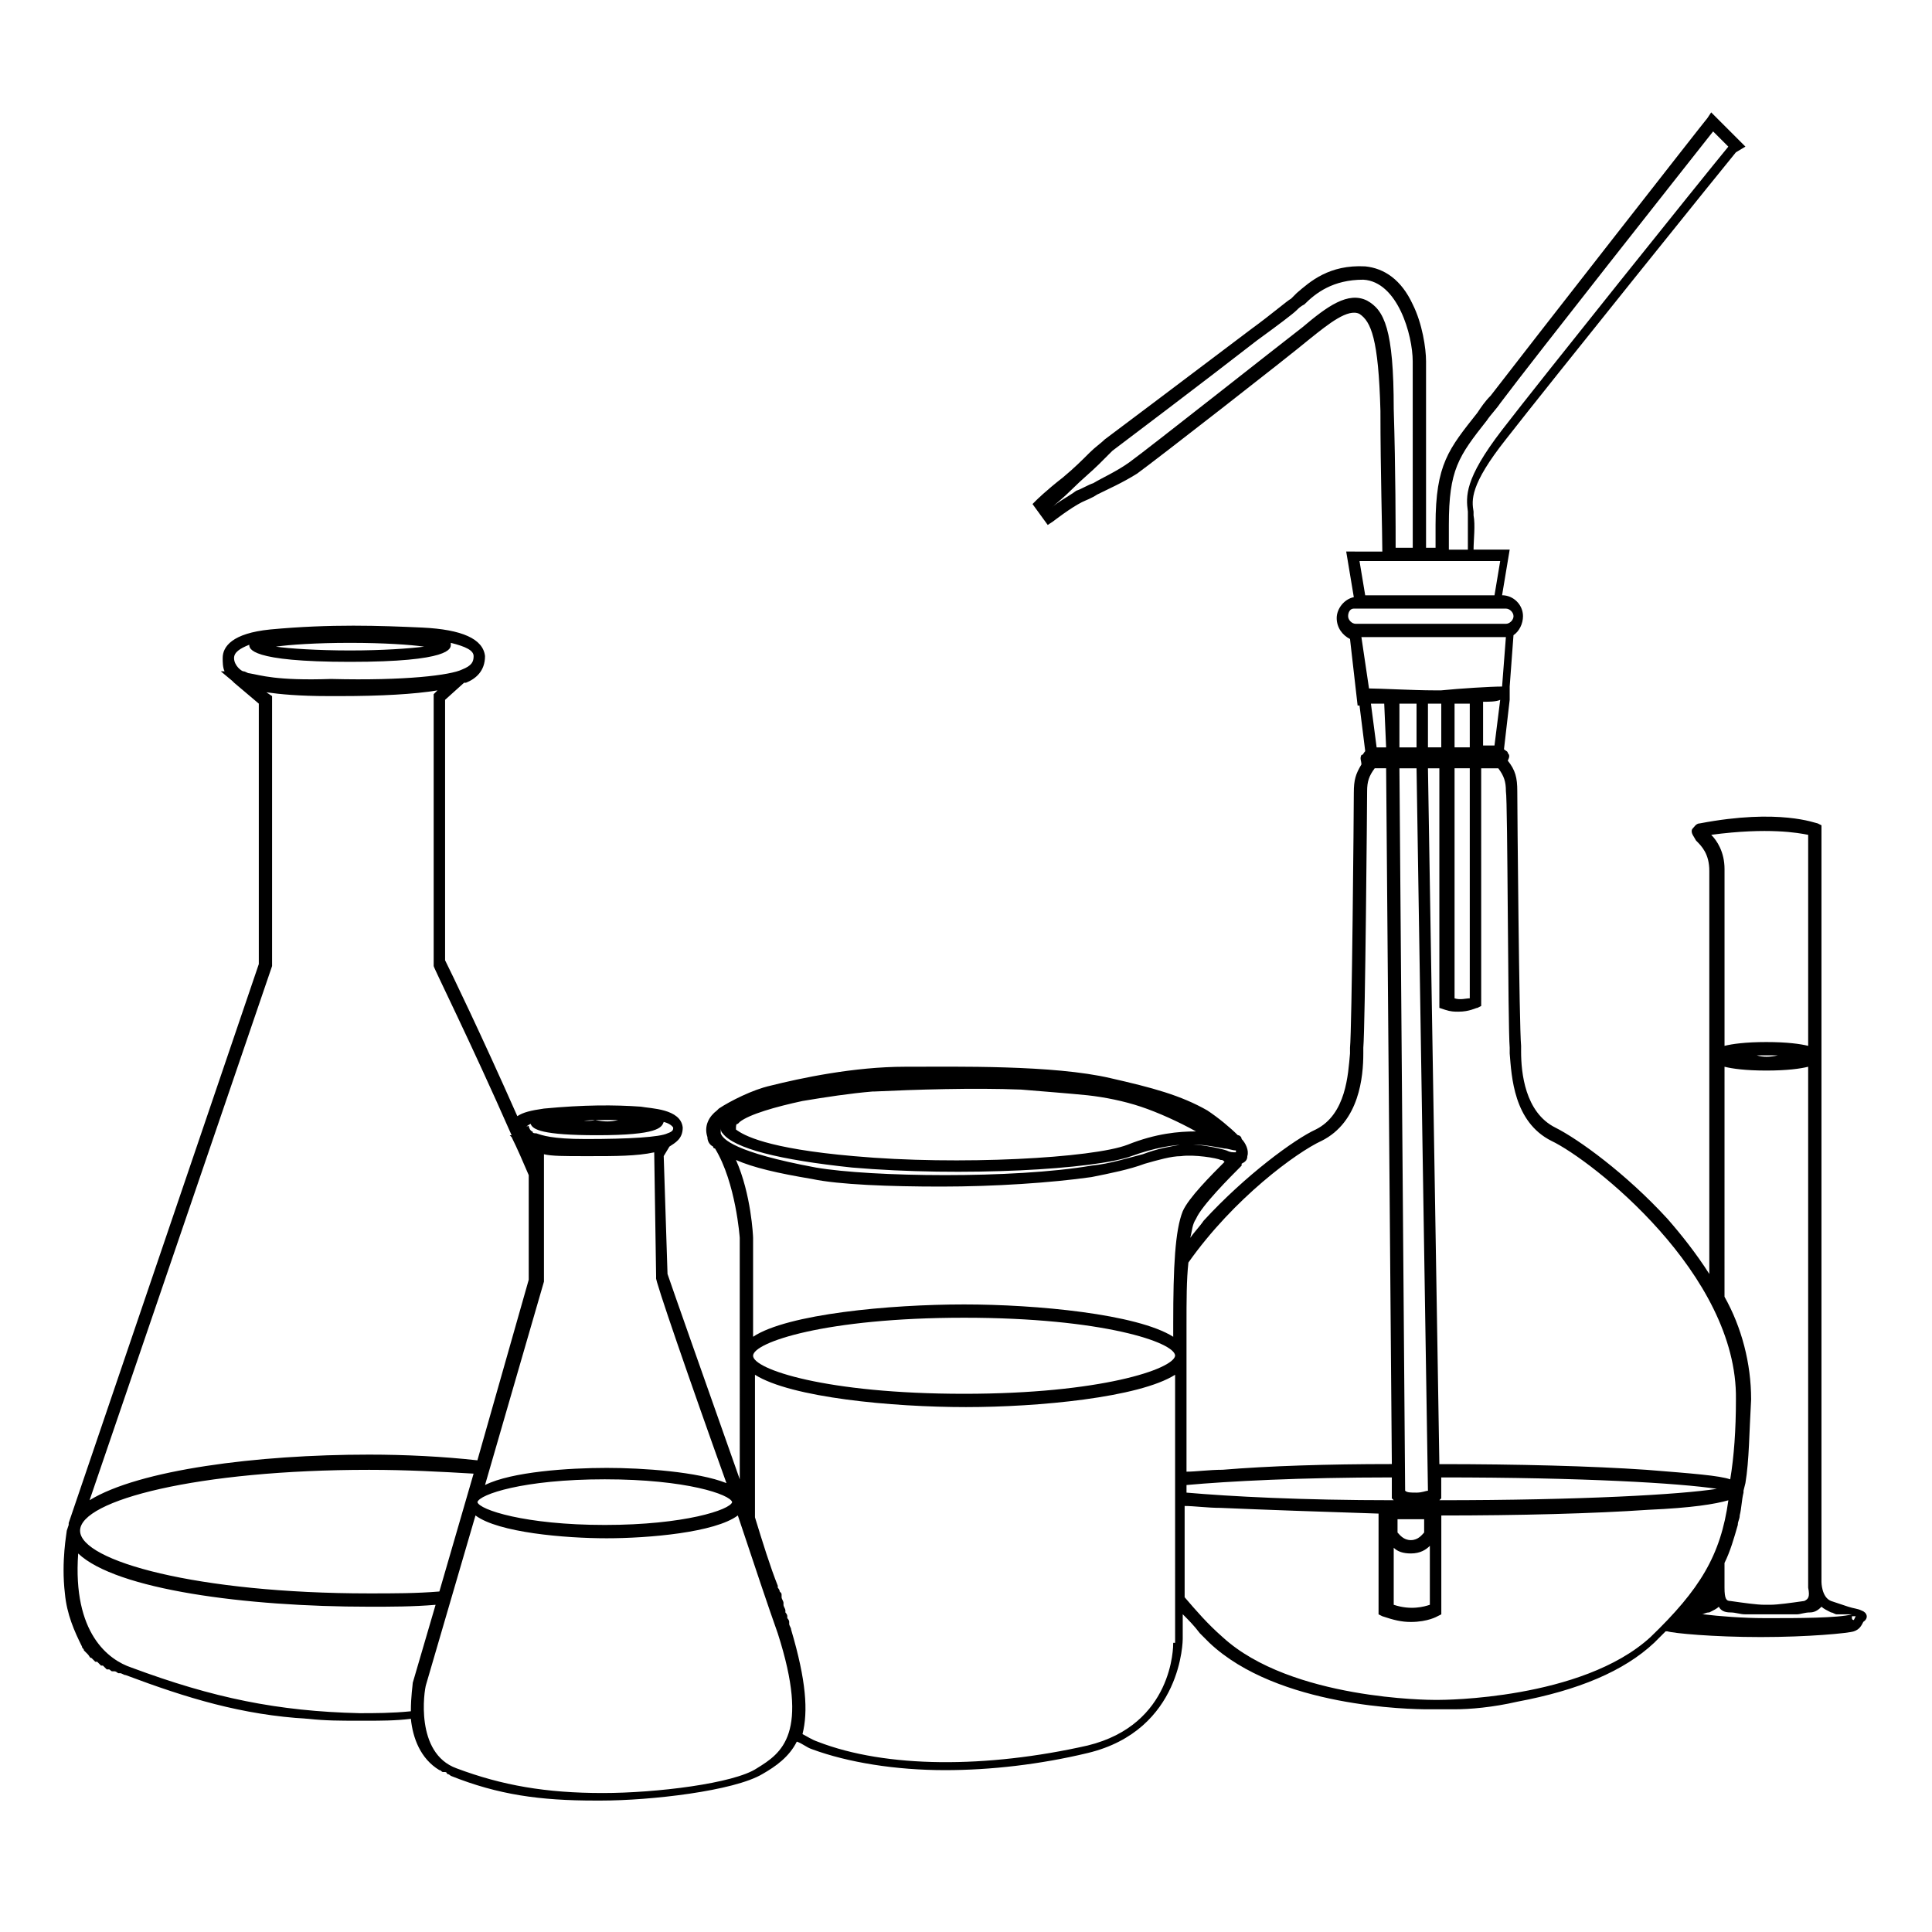
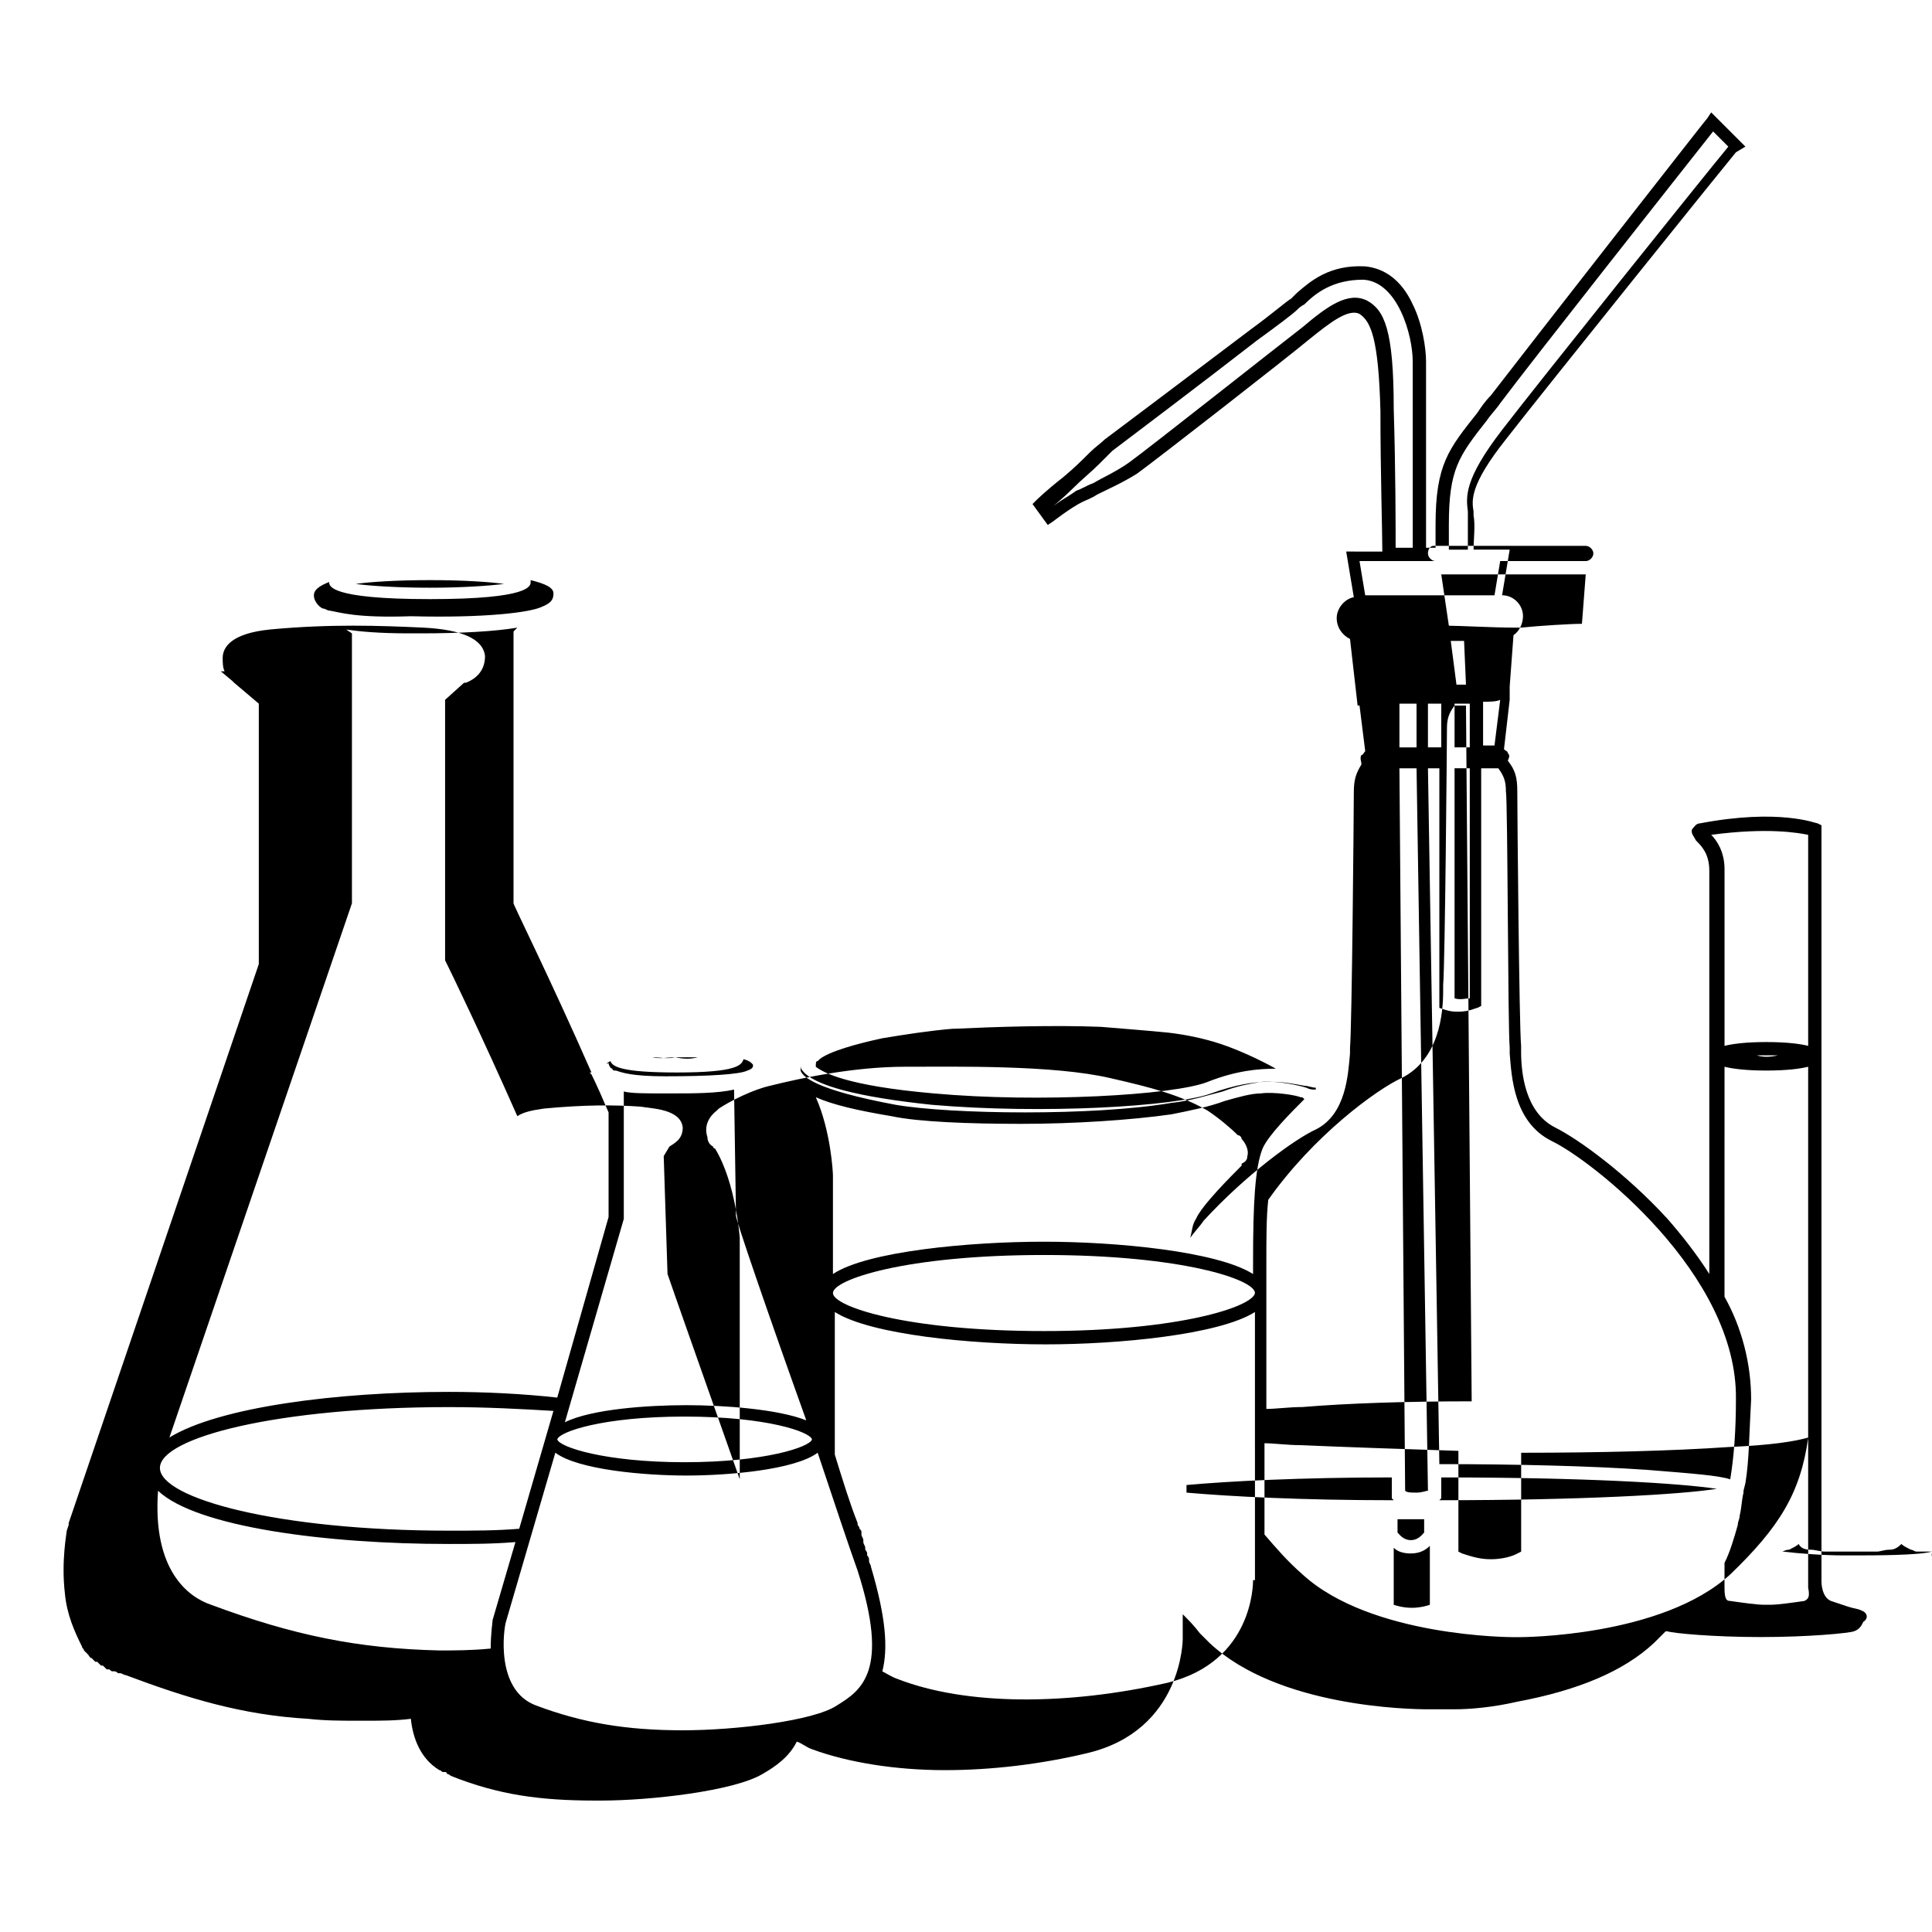
<svg xmlns="http://www.w3.org/2000/svg" fill="#000000" width="800px" height="800px" version="1.1" viewBox="144 144 512 512">
-   <path d="m637.29 570.79c-1.008-0.504-2.016-0.504-3.527-1.008s-3.023-1.008-4.535-1.512c-2.519-1.008-2.519-5.039-2.519-5.039v-200.52l-1.008-0.504c-0.504 0-10.078-4.031-31.234 0-1.008 0-1.512 1.008-2.016 1.512-0.504 1.008 0.504 2.016 1.008 3.023 1.512 1.512 3.527 3.527 3.527 8.062v106.81c-3.527-5.543-7.559-10.578-11.082-14.609-11.082-12.09-23.68-21.16-29.727-24.184-8.062-4.031-9.07-14.609-9.07-20.152v-1.512c-0.504-5.039-1.008-62.977-1.008-67.512 0-3.527-0.504-5.543-2.519-8.062 0.504-1.008 0.504-1.512 0-2.016 0-0.504-0.504-0.504-1.008-1.008l1.512-13.098v-3.527l1.008-13.602c1.512-1.008 2.519-3.023 2.519-5.039 0-3.023-2.519-5.543-5.543-5.543l2.016-12.09h-9.574c0-2.519 0.504-6.551 0-9.07v-1.008c-0.504-3.023-1.008-7.055 8.566-19.145 10.578-13.602 60.457-75.57 60.961-76.074l2.519-1.512-9.07-9.07-1.004 1.516c-0.504 0.504-47.359 60.457-57.434 73.555-1.512 1.512-2.519 3.023-3.527 4.535-7.559 9.574-11.082 13.602-11.082 29.727v6.043h-2.519v-49.375c0-3.527-1.008-10.078-3.527-15.113-3.023-6.551-7.559-9.574-12.594-10.078-9.574-0.504-14.609 4.031-18.137 7.055l-1.512 1.512c-1.008 0.504-5.039 4.031-10.578 8.062-18.641 14.105-36.777 27.711-38.793 29.223-1.008 1.008-2.519 2.016-4.031 3.527-2.016 2.016-4.031 4.031-7.055 6.551-4.535 3.527-7.055 6.047-7.055 6.047l-1.008 1.008 4.031 5.543 1.512-1.008s4.535-3.527 7.559-5.039c1.008-0.504 2.519-1.008 4.031-2.016 3.023-1.512 6.551-3.023 10.578-5.543 5.543-4.031 39.801-30.73 45.848-35.77 5.039-4.031 10.078-8.062 13.098-6.551 3.023 2.016 5.039 6.551 5.543 25.695 0 16.121 0.504 32.242 0.504 37.281l-9.574-0.004 2.016 12.09c-2.519 0.504-4.535 3.023-4.535 5.543s1.512 4.535 3.527 5.543l2.016 17.633h0.504l1.512 12.09c-0.504 0.504-0.504 1.008-1.008 1.008-0.504 1.008 0 1.512 0 2.519-1.512 2.519-2.016 4.031-2.016 7.559 0 4.535-0.504 62.473-1.008 67.512v1.512c-0.504 5.543-1.008 16.121-9.07 20.152-5.543 2.519-18.641 12.09-29.727 24.184-1.008 1.512-2.519 3.023-3.527 4.535 0.504-2.016 0.504-3.527 1.512-5.039 1.512-3.527 9.07-11.082 12.09-14.105v-0.504c1.008-0.504 1.512-1.008 1.512-2.016 0.504-1.512-0.504-3.527-1.512-4.535 0-0.504-0.504-1.008-1.008-1.008-2.016-2.016-5.039-4.535-8.062-6.551-7.055-4.031-14.609-6.047-25.695-8.566-15.113-3.527-40.809-3.023-54.41-3.023-13.602 0-27.711 3.023-35.77 5.039-4.535 1.008-10.578 4.031-13.602 6.047l-0.504 0.504c-2.016 1.512-3.527 4.031-2.519 7.055 0 1.008 0.504 2.016 1.512 2.519 0 0.504 0.504 0.504 0.504 0.504 5.543 9.07 6.551 23.68 6.551 23.68v29.223l0.004 34.758c-9.07-25.695-18.137-51.387-19.145-54.41l-1.008-31.238 1.512-2.519c1.512-1.008 3.527-2.016 3.527-5.039-0.504-5.039-8.566-5.039-11.082-5.543-7.055-0.504-15.113-0.504-25.695 0.504-3.527 0.504-5.543 1.008-7.055 2.016-9.574-21.664-17.633-38.289-19.145-41.312v-69.023l5.039-4.535h0.504c2.519-1.008 5.039-3.023 5.039-7.055-0.504-4.535-6.047-7.055-16.625-7.559-11.082-0.504-24.184-1.008-40.305 0.504-10.078 1.008-12.594 4.535-12.594 7.559 0 1.008 0 2.519 0.504 3.527h-1.008l3.023 2.519 0.504 0.504 6.551 5.543v69.023l-50.383 148.12v0.504l-0.504 1.512c0 0.504-1.512 8.062-0.504 16.625 0.504 5.543 2.519 10.078 4.535 14.105 0 0.504 0.504 0.504 0.504 1.008l1.008 1.008c0.504 0.504 0.504 1.008 1.008 1.008 0.504 0.504 0.504 0.504 1.008 1.008h0.504l1.008 1.008h0.504l1.008 1.008h0.504c0.496 0 0.496 0.504 1 0.504h0.504c0.504 0 1.008 0.504 1.008 0.504h0.504c0.504 0 1.008 0.504 1.512 0.504 16.121 6.047 30.73 10.578 48.367 11.586 4.535 0.504 8.566 0.504 13.098 0.504h2.519c3.527 0 7.559 0 11.586-0.504 0.504 5.039 2.519 10.578 7.559 13.602 0.504 0 0.504 0.504 1.008 0.504h0.504s0.504 0 0.504 0.504c0.504 0 1.008 0.504 1.008 0.504 12.594 5.039 23.68 6.551 38.289 6.551h1.008 0.504c13.098 0 35.266-2.519 42.824-7.055 3.527-2.016 7.055-4.535 9.07-8.566 1.512 0.504 2.519 1.512 4.031 2.016 9.574 3.527 22.168 5.543 35.266 5.543 12.09 0 25.191-1.512 37.785-4.535 25.191-6.047 25.191-30.23 25.191-30.23v-6.551c1.512 1.512 3.023 3.023 4.535 5.039 1.008 1.008 1.512 1.512 2.519 2.519 18.137 17.129 53.402 17.633 57.938 17.633h0.504 1.512 5.039c4.031 0 10.078-0.504 16.625-2.016 16.121-3.023 28.215-8.062 36.273-15.617 1.008-1.008 1.512-1.512 2.519-2.519l0.504-0.504h0.504c1.512 0.504 12.09 1.512 24.688 1.512 12.594 0 23.176-1.008 24.688-1.512 1.512-0.504 2.016-1.512 2.519-2.519 1.504-1 1-2.512-0.512-3.016zm-15.113-2.519c-3.527 0.504-7.055 1.008-9.07 1.008h-1.512c-2.016 0-5.543-0.504-9.07-1.008-1.008 0-1.512-0.504-1.512-3.527v-1.512-5.039c1.512-3.023 2.519-6.551 3.527-10.078 0-1.008 0.504-1.512 0.504-2.519 0.504-2.016 0.504-4.031 1.008-6.047v-0.504l0.504-2.016c1.008-6.047 1.008-13.602 1.512-22.168 0-9.574-2.519-19.145-7.055-27.207l0.004-60.953c2.016 0.504 5.543 1.008 11.082 1.008 5.543 0 9.07-0.504 11.082-1.008v136.53 1.512c0.508 2.519 0.004 3.023-1.004 3.527zm-12.598-144.59h5.543c-2.016 0.504-4.031 0.504-5.543 0zm13.605-58.441v55.922c-2.016-0.504-5.543-1.008-11.082-1.008-5.543 0-9.07 0.504-11.082 1.008v-46.855c0-4.535-2.016-7.559-3.527-9.07 15.109-2.012 23.172-0.5 25.691 0.004zm-79.098 56.43v1.512c0.504 6.047 1.008 18.137 11.082 23.176 10.578 5.039 49.375 35.266 48.871 68.52 0 8.062-0.504 15.113-1.512 21.16-3.023-1.008-9.574-1.512-22.168-2.519-14.609-1.008-34.258-1.512-54.914-1.512l-3.023-184.39h3.023v63.48l1.512 0.504c1.512 0.504 2.519 0.504 3.527 0.504 3.023 0 4.535-1.008 5.039-1.008l1.008-0.504-0.004-62.98h4.535c1.512 2.016 2.016 3.527 2.016 6.047 0.504 2.519 0.504 62.473 1.008 68.016zm-18.141 113.86c37.785 0 62.977 1.512 73.051 3.023-9.574 1.512-35.77 3.023-73.555 3.023l0.504-0.504zm-12.594 18.641c1.008 1.008 2.519 1.512 4.535 1.512 2.519 0 4.031-1.008 5.039-2.016v15.617c-1.512 0.504-5.039 1.512-9.574 0zm-54.914-14.609v-2.016c11.082-1.008 30.23-2.016 54.41-2.016v5.543l0.504 0.504c-24.688 0-43.328-1.008-54.914-2.016zm56.426-197.5v-11.586h4.535v11.586zm4.535 5.543 3.023 191.45c-0.504 0-1.512 0.504-3.023 0.504-1.512 0-2.519 0-3.023-0.504l-1.512-191.45zm2.016 199v3.527c-0.504 0.504-1.512 2.016-3.527 2.016s-3.023-1.512-3.527-2.016v-3.527zm1.008-216.13h2.519 1.008v11.586h-3.527zm11.082 17.129v60.961c-1.008 0-2.519 0.504-4.031 0v-60.961zm-4.031-5.543v-11.586h4.031v11.586zm7.559 0v-12.09c1.512 0 3.527 0 4.535-0.504l-1.512 12.09h-3.023zm-9.07-58.945c0-14.609 2.519-18.137 10.078-27.711 1.008-1.512 2.519-3.023 3.527-4.535 9.066-12.086 48.867-62.469 56.426-72.043l4.031 4.031c-7.055 8.566-49.879 61.969-59.953 75.066-10.078 13.098-9.574 17.633-9.07 21.664v1.008 9.07h-5.039zm-21.664-59.449c-5.039-2.519-10.578 1.512-17.129 7.055-6.551 5.039-40.305 31.738-45.848 35.77-3.527 2.519-7.055 4.031-9.574 5.543-1.512 0.504-3.023 1.512-4.535 2.016-2.016 1.512-5.039 3.023-6.551 4.535 1.008-1.008 3.023-2.519 5.543-5.039s5.039-4.535 7.055-6.551c1.512-1.512 2.519-2.519 3.527-3.527 2.016-1.512 24.688-18.641 38.289-29.223 5.543-4.031 9.574-7.055 10.578-8.062 0.504-0.504 1.008-1.008 2.016-1.512 3.023-3.023 7.559-6.551 15.617-6.551 9.07 0.504 13.098 14.609 13.098 21.664l0.008 49.379h-4.535c0-5.039 0-20.656-0.504-36.777 0-21.16-2.519-26.199-7.055-28.719zm18.141 69.023h17.129l-1.512 9.07-34.262-0.004-1.512-9.07zm-21.16 16.625c-1.008 0-2.016-1.008-2.016-2.016s0.504-2.016 1.512-2.016h40.305c1.008 0 2.016 1.008 2.016 2.016s-1.008 2.016-2.016 2.016zm1.508 3.527h38.289l-1.008 13.098c-3.023 0-11.082 0.504-16.121 1.008h-2.016c-5.039 0-14.609-0.504-17.129-0.504zm6.551 29.219h-2.519l-1.512-11.586h3.527zm-17.129 104.29c10.078-5.039 11.082-17.129 11.082-23.176v-1.512c0.504-5.543 1.008-65.496 1.008-68.016s0.504-4.031 2.016-6.047h3.023l1.512 184.39c-17.129 0-32.746 0.504-44.84 1.512-3.527 0-7.055 0.504-9.574 0.504v-29.727-1.008-1.008-7.055c0-6.551 0-12.09 0.504-16.625 12.094-17.121 28.719-29.215 35.27-32.238zm-154.67-4.531 0.504-0.504c2.519-2.016 9.574-4.031 16.625-5.543 6.047-1.008 12.594-2.016 18.641-2.519h0.504c10.578-0.504 26.199-1.008 38.793-0.504 6.047 0.504 12.594 1.008 17.633 1.512 4.535 0.504 9.574 1.512 14.105 3.023 4.535 1.512 10.078 4.031 14.609 6.551-4.535 0-10.578 0.504-18.137 3.527-9.07 3.527-44.84 5.543-72.547 3.023-23.176-2.016-29.223-5.543-31.234-7.055 0-1.008 0-1.512 0.504-1.512zm-4.535 2.516v-1.512c0 0.504 0 1.008 0.504 1.512 3.023 4.031 15.113 7.055 34.258 9.07 29.223 2.519 64.488 0.504 74.059-3.023 12.594-4.535 19.145-3.023 24.688-2.016 1.008 0 2.016 0.504 3.023 0.504v0.504c-1.008 0-1.512 0-2.519-0.504-1.512-0.504-8.062-2.016-12.09-1.512-3.023 0.504-6.047 1.008-10.078 2.519-4.031 1.008-8.566 2.519-13.602 3.023-20.656 3.527-58.441 3.023-73.051 0.504-21.664-4.031-24.688-7.559-25.191-9.07zm3.023 97.742c-0.504 2.016-12.594 6.047-33.754 6.047s-33.25-4.031-33.754-6.047c0.504-2.016 12.09-6.047 33.754-6.047 21.66 0 33.25 4.031 33.754 6.047zm-1.512-5.039c-7.559-3.023-22.168-4.031-31.738-4.031-10.078 0-25.191 1.008-32.242 4.535l15.617-53.906v-33.754c2.016 0.504 5.543 0.504 10.578 0.504h2.016c6.047 0 12.09 0 16.625-1.008l0.504 32.746v0.504c-0.504 0 9.066 27.707 18.641 54.41zm-34.766-96.227h6.047c-2.016 0.504-3.527 0.504-6.047 0-2.016 0.504-4.031 0-6.047 0 2.019 0.504 4.035 0 6.047 0zm-17.129 1.008c0.504 1.512 3.023 3.023 17.633 3.023 16.121 0 17.129-2.016 17.633-3.527 2.016 0.504 2.519 1.512 2.519 1.512 0 0.504 0 1.008-1.512 1.512-2.016 1.008-10.078 1.512-21.664 1.512-9.07 0-11.586-1.008-13.098-1.512-0.504 0-1.008 0-1.008-0.504-0.504 0-1.008-1.008-1.008-1.512-1.008 0.504-0.504 0 0.504-0.504zm-47.859-127.46c9.07 0 16.121 0.504 19.648 1.008-4.031 0.504-11.082 1.008-19.648 1.008s-16.121-0.504-19.648-1.008c3.523-0.504 10.578-1.008 19.648-1.008zm-26.703 8.059c-0.504 0-1.008-0.504-1.512-0.504-0.504 0-2.519-1.512-2.519-3.527 0-1.512 1.512-2.519 4.031-3.527 0 1.008 0 4.535 26.703 4.535s26.703-3.527 26.703-4.535v-0.504c4.031 1.008 6.047 2.016 6.047 3.527s-0.504 2.519-3.023 3.527c-3.023 1.512-15.113 3.023-34.762 2.519-14.613 0.504-18.645-1.008-21.668-1.512zm6.047 77.59v-71.539l-1.512-1.008c3.527 0.504 8.566 1.008 16.625 1.008h3.023c10.578 0 19.648-0.504 25.695-1.512l-1.008 1.004v72.043c0 0.504 9.574 19.648 20.656 44.84h-0.504l0.504 0.504c1.512 3.023 3.023 6.551 4.535 10.078v27.711l-13.605 47.859c-9.07-1.008-19.145-1.512-28.719-1.512-29.727 0-60.961 4.031-74.059 12.09zm25.691 133.51c10.078 0 19.145 0.504 27.711 1.008l-9.07 31.234c-6.047 0.504-12.09 0.504-18.641 0.504-45.344 0-76.578-8.566-76.578-16.625s31.238-16.121 76.578-16.121zm11.59 56.426c0 0.504-0.504 3.527-0.504 7.559-5.039 0.504-9.574 0.504-13.602 0.504-21.664-0.504-38.793-4.031-60.457-12.09-6.047-2.016-15.617-9.07-14.105-30.23 10.078 9.574 44.336 14.105 77.082 14.105 6.047 0 11.586 0 17.633-0.504zm91.188 22.672c-6.047 4.031-26.703 6.551-40.809 6.551-15.113 0-26.703-2.016-38.793-6.551-11.082-4.031-8.566-20.656-8.062-22.168l13.098-44.84c6.047 4.535 23.68 6.047 34.762 6.047 11.082 0 28.719-1.512 34.762-6.047 4.535 13.602 8.062 24.184 10.578 31.234 8.574 26.707 1.016 31.742-5.535 35.773zm110.34-33.25c0 1.008 0 21.664-22.672 27.207-26.703 6.047-53.402 6.047-71.539-1.008-1.512-0.504-3.023-1.512-4.031-2.016 1.512-6.047 1.008-14.105-3.023-27.711 0-0.504-0.504-1.008-0.504-1.512v-0.504c0-0.504-0.504-1.008-0.504-1.008v-0.504c0-0.504-0.504-1.008-0.504-1.008v-0.504c0-0.504-0.504-1.008-0.504-1.512v-0.504c0-0.504-0.504-1.008-0.504-1.512v-0.504c0-0.504 0-0.504-0.504-1.008 0-0.504-0.504-1.008-0.504-1.008v-0.504c-2.016-5.039-4.031-11.586-6.047-18.137v-37.785c9.574 6.047 36.273 8.566 55.922 8.566 19.145 0 45.848-2.519 55.418-8.566l0.004 71.039zm-55.418-66c-36.777 0-55.922-6.551-55.922-10.078s19.145-10.078 55.922-10.078 55.922 6.551 55.922 10.078c-0.504 3.527-19.648 10.078-55.922 10.078zm57.938-48.367c-2.016 5.039-2.519 14.609-2.519 29.727v3.527c-9.574-6.047-36.273-8.566-55.418-8.566-19.648 0-46.855 2.519-55.922 8.566v-26.199c0-0.504-0.504-11.586-4.535-20.656 4.535 2.016 11.082 3.527 20.152 5.039 7.055 1.512 20.656 2.016 34.258 2.016 14.105 0 29.223-1.008 39.801-2.519 5.039-1.008 10.078-2.016 14.105-3.527 3.527-1.008 7.055-2.016 9.574-2.016 3.527-0.504 9.574 0.504 10.578 1.008 0.504 0 0.504 0 1.008 0.504-3.527 3.527-9.57 9.574-11.082 13.098zm123.94 112.86c-18.137 16.625-55.418 16.625-55.922 16.625h-1.512c-0.504 0-37.785 0-55.922-16.625-4.031-3.527-7.055-7.055-10.078-10.578v-24.184c2.519 0 6.047 0.504 9.574 0.504 11.586 0.504 26.199 1.008 41.816 1.512v26.703l1.008 0.504c3.023 1.008 5.039 1.512 7.559 1.512 4.535 0 7.055-1.512 7.055-1.512l1.008-0.504v-26.199c20.656 0 40.305-0.504 54.914-1.512 11.586-0.504 17.633-1.512 21.16-2.519-2.019 14.609-7.562 23.676-20.66 36.273zm32.242-5.039h-2.016c-5.543 0-12.09-0.504-16.121-1.008h-0.504c0.504 0 1.008-0.504 2.016-0.504 1.008-0.504 2.016-1.008 2.519-1.512 0.504 1.008 1.512 1.512 3.023 1.512s2.519 0.504 4.031 0.504h13.602c1.008 0 2.016-0.504 3.527-0.504 1.512 0 2.519-1.008 3.023-1.512 0.504 0.504 1.512 1.008 2.519 1.512 0.504 0 1.008 0.504 1.512 0.504h4.031c-3.531 1.008-15.117 1.008-21.164 1.008zm21.664 0.504c-0.504 0-0.504 0 0 0-0.504 0-0.504 0 0 0 0 0-0.504 0-0.504-0.504v-0.504h1.008z" />
+   <path d="m637.29 570.79c-1.008-0.504-2.016-0.504-3.527-1.008s-3.023-1.008-4.535-1.512c-2.519-1.008-2.519-5.039-2.519-5.039v-200.52l-1.008-0.504c-0.504 0-10.078-4.031-31.234 0-1.008 0-1.512 1.008-2.016 1.512-0.504 1.008 0.504 2.016 1.008 3.023 1.512 1.512 3.527 3.527 3.527 8.062v106.81c-3.527-5.543-7.559-10.578-11.082-14.609-11.082-12.09-23.68-21.16-29.727-24.184-8.062-4.031-9.07-14.609-9.07-20.152v-1.512c-0.504-5.039-1.008-62.977-1.008-67.512 0-3.527-0.504-5.543-2.519-8.062 0.504-1.008 0.504-1.512 0-2.016 0-0.504-0.504-0.504-1.008-1.008l1.512-13.098v-3.527l1.008-13.602c1.512-1.008 2.519-3.023 2.519-5.039 0-3.023-2.519-5.543-5.543-5.543l2.016-12.09h-9.574c0-2.519 0.504-6.551 0-9.07v-1.008c-0.504-3.023-1.008-7.055 8.566-19.145 10.578-13.602 60.457-75.57 60.961-76.074l2.519-1.512-9.07-9.07-1.004 1.516c-0.504 0.504-47.359 60.457-57.434 73.555-1.512 1.512-2.519 3.023-3.527 4.535-7.559 9.574-11.082 13.602-11.082 29.727v6.043h-2.519v-49.375c0-3.527-1.008-10.078-3.527-15.113-3.023-6.551-7.559-9.574-12.594-10.078-9.574-0.504-14.609 4.031-18.137 7.055l-1.512 1.512c-1.008 0.504-5.039 4.031-10.578 8.062-18.641 14.105-36.777 27.711-38.793 29.223-1.008 1.008-2.519 2.016-4.031 3.527-2.016 2.016-4.031 4.031-7.055 6.551-4.535 3.527-7.055 6.047-7.055 6.047l-1.008 1.008 4.031 5.543 1.512-1.008s4.535-3.527 7.559-5.039c1.008-0.504 2.519-1.008 4.031-2.016 3.023-1.512 6.551-3.023 10.578-5.543 5.543-4.031 39.801-30.73 45.848-35.77 5.039-4.031 10.078-8.062 13.098-6.551 3.023 2.016 5.039 6.551 5.543 25.695 0 16.121 0.504 32.242 0.504 37.281l-9.574-0.004 2.016 12.09c-2.519 0.504-4.535 3.023-4.535 5.543s1.512 4.535 3.527 5.543l2.016 17.633h0.504l1.512 12.09c-0.504 0.504-0.504 1.008-1.008 1.008-0.504 1.008 0 1.512 0 2.519-1.512 2.519-2.016 4.031-2.016 7.559 0 4.535-0.504 62.473-1.008 67.512v1.512c-0.504 5.543-1.008 16.121-9.07 20.152-5.543 2.519-18.641 12.09-29.727 24.184-1.008 1.512-2.519 3.023-3.527 4.535 0.504-2.016 0.504-3.527 1.512-5.039 1.512-3.527 9.07-11.082 12.09-14.105v-0.504c1.008-0.504 1.512-1.008 1.512-2.016 0.504-1.512-0.504-3.527-1.512-4.535 0-0.504-0.504-1.008-1.008-1.008-2.016-2.016-5.039-4.535-8.062-6.551-7.055-4.031-14.609-6.047-25.695-8.566-15.113-3.527-40.809-3.023-54.41-3.023-13.602 0-27.711 3.023-35.77 5.039-4.535 1.008-10.578 4.031-13.602 6.047l-0.504 0.504c-2.016 1.512-3.527 4.031-2.519 7.055 0 1.008 0.504 2.016 1.512 2.519 0 0.504 0.504 0.504 0.504 0.504 5.543 9.07 6.551 23.68 6.551 23.68v29.223l0.004 34.758c-9.07-25.695-18.137-51.387-19.145-54.41l-1.008-31.238 1.512-2.519c1.512-1.008 3.527-2.016 3.527-5.039-0.504-5.039-8.566-5.039-11.082-5.543-7.055-0.504-15.113-0.504-25.695 0.504-3.527 0.504-5.543 1.008-7.055 2.016-9.574-21.664-17.633-38.289-19.145-41.312v-69.023l5.039-4.535h0.504c2.519-1.008 5.039-3.023 5.039-7.055-0.504-4.535-6.047-7.055-16.625-7.559-11.082-0.504-24.184-1.008-40.305 0.504-10.078 1.008-12.594 4.535-12.594 7.559 0 1.008 0 2.519 0.504 3.527h-1.008l3.023 2.519 0.504 0.504 6.551 5.543v69.023l-50.383 148.12v0.504l-0.504 1.512c0 0.504-1.512 8.062-0.504 16.625 0.504 5.543 2.519 10.078 4.535 14.105 0 0.504 0.504 0.504 0.504 1.008l1.008 1.008c0.504 0.504 0.504 1.008 1.008 1.008 0.504 0.504 0.504 0.504 1.008 1.008h0.504l1.008 1.008h0.504l1.008 1.008h0.504c0.496 0 0.496 0.504 1 0.504h0.504c0.504 0 1.008 0.504 1.008 0.504h0.504c0.504 0 1.008 0.504 1.512 0.504 16.121 6.047 30.73 10.578 48.367 11.586 4.535 0.504 8.566 0.504 13.098 0.504h2.519c3.527 0 7.559 0 11.586-0.504 0.504 5.039 2.519 10.578 7.559 13.602 0.504 0 0.504 0.504 1.008 0.504h0.504s0.504 0 0.504 0.504c0.504 0 1.008 0.504 1.008 0.504 12.594 5.039 23.68 6.551 38.289 6.551h1.008 0.504c13.098 0 35.266-2.519 42.824-7.055 3.527-2.016 7.055-4.535 9.07-8.566 1.512 0.504 2.519 1.512 4.031 2.016 9.574 3.527 22.168 5.543 35.266 5.543 12.09 0 25.191-1.512 37.785-4.535 25.191-6.047 25.191-30.23 25.191-30.23v-6.551c1.512 1.512 3.023 3.023 4.535 5.039 1.008 1.008 1.512 1.512 2.519 2.519 18.137 17.129 53.402 17.633 57.938 17.633h0.504 1.512 5.039c4.031 0 10.078-0.504 16.625-2.016 16.121-3.023 28.215-8.062 36.273-15.617 1.008-1.008 1.512-1.512 2.519-2.519l0.504-0.504h0.504c1.512 0.504 12.09 1.512 24.688 1.512 12.594 0 23.176-1.008 24.688-1.512 1.512-0.504 2.016-1.512 2.519-2.519 1.504-1 1-2.512-0.512-3.016zm-15.113-2.519c-3.527 0.504-7.055 1.008-9.07 1.008h-1.512c-2.016 0-5.543-0.504-9.07-1.008-1.008 0-1.512-0.504-1.512-3.527v-1.512-5.039c1.512-3.023 2.519-6.551 3.527-10.078 0-1.008 0.504-1.512 0.504-2.519 0.504-2.016 0.504-4.031 1.008-6.047v-0.504l0.504-2.016c1.008-6.047 1.008-13.602 1.512-22.168 0-9.574-2.519-19.145-7.055-27.207l0.004-60.953c2.016 0.504 5.543 1.008 11.082 1.008 5.543 0 9.07-0.504 11.082-1.008v136.53 1.512c0.508 2.519 0.004 3.023-1.004 3.527zm-12.598-144.59h5.543c-2.016 0.504-4.031 0.504-5.543 0zm13.605-58.441v55.922c-2.016-0.504-5.543-1.008-11.082-1.008-5.543 0-9.07 0.504-11.082 1.008v-46.855c0-4.535-2.016-7.559-3.527-9.07 15.109-2.012 23.172-0.5 25.691 0.004zm-79.098 56.43v1.512c0.504 6.047 1.008 18.137 11.082 23.176 10.578 5.039 49.375 35.266 48.871 68.52 0 8.062-0.504 15.113-1.512 21.16-3.023-1.008-9.574-1.512-22.168-2.519-14.609-1.008-34.258-1.512-54.914-1.512l-3.023-184.39h3.023v63.48l1.512 0.504c1.512 0.504 2.519 0.504 3.527 0.504 3.023 0 4.535-1.008 5.039-1.008l1.008-0.504-0.004-62.98h4.535c1.512 2.016 2.016 3.527 2.016 6.047 0.504 2.519 0.504 62.473 1.008 68.016zm-18.141 113.86c37.785 0 62.977 1.512 73.051 3.023-9.574 1.512-35.77 3.023-73.555 3.023l0.504-0.504zm-12.594 18.641c1.008 1.008 2.519 1.512 4.535 1.512 2.519 0 4.031-1.008 5.039-2.016v15.617c-1.512 0.504-5.039 1.512-9.574 0zm-54.914-14.609v-2.016c11.082-1.008 30.23-2.016 54.41-2.016v5.543l0.504 0.504c-24.688 0-43.328-1.008-54.914-2.016zm56.426-197.5v-11.586h4.535v11.586zm4.535 5.543 3.023 191.45c-0.504 0-1.512 0.504-3.023 0.504-1.512 0-2.519 0-3.023-0.504l-1.512-191.45zm2.016 199v3.527c-0.504 0.504-1.512 2.016-3.527 2.016s-3.023-1.512-3.527-2.016v-3.527zm1.008-216.13h2.519 1.008v11.586h-3.527zm11.082 17.129v60.961c-1.008 0-2.519 0.504-4.031 0v-60.961zm-4.031-5.543v-11.586h4.031v11.586zm7.559 0v-12.09c1.512 0 3.527 0 4.535-0.504l-1.512 12.09h-3.023zm-9.07-58.945c0-14.609 2.519-18.137 10.078-27.711 1.008-1.512 2.519-3.023 3.527-4.535 9.066-12.086 48.867-62.469 56.426-72.043l4.031 4.031c-7.055 8.566-49.879 61.969-59.953 75.066-10.078 13.098-9.574 17.633-9.07 21.664v1.008 9.07h-5.039zm-21.664-59.449c-5.039-2.519-10.578 1.512-17.129 7.055-6.551 5.039-40.305 31.738-45.848 35.77-3.527 2.519-7.055 4.031-9.574 5.543-1.512 0.504-3.023 1.512-4.535 2.016-2.016 1.512-5.039 3.023-6.551 4.535 1.008-1.008 3.023-2.519 5.543-5.039s5.039-4.535 7.055-6.551c1.512-1.512 2.519-2.519 3.527-3.527 2.016-1.512 24.688-18.641 38.289-29.223 5.543-4.031 9.574-7.055 10.578-8.062 0.504-0.504 1.008-1.008 2.016-1.512 3.023-3.023 7.559-6.551 15.617-6.551 9.07 0.504 13.098 14.609 13.098 21.664l0.008 49.379h-4.535c0-5.039 0-20.656-0.504-36.777 0-21.16-2.519-26.199-7.055-28.719zm18.141 69.023h17.129l-1.512 9.07-34.262-0.004-1.512-9.07zc-1.008 0-2.016-1.008-2.016-2.016s0.504-2.016 1.512-2.016h40.305c1.008 0 2.016 1.008 2.016 2.016s-1.008 2.016-2.016 2.016zm1.508 3.527h38.289l-1.008 13.098c-3.023 0-11.082 0.504-16.121 1.008h-2.016c-5.039 0-14.609-0.504-17.129-0.504zm6.551 29.219h-2.519l-1.512-11.586h3.527zm-17.129 104.29c10.078-5.039 11.082-17.129 11.082-23.176v-1.512c0.504-5.543 1.008-65.496 1.008-68.016s0.504-4.031 2.016-6.047h3.023l1.512 184.39c-17.129 0-32.746 0.504-44.84 1.512-3.527 0-7.055 0.504-9.574 0.504v-29.727-1.008-1.008-7.055c0-6.551 0-12.09 0.504-16.625 12.094-17.121 28.719-29.215 35.27-32.238zm-154.67-4.531 0.504-0.504c2.519-2.016 9.574-4.031 16.625-5.543 6.047-1.008 12.594-2.016 18.641-2.519h0.504c10.578-0.504 26.199-1.008 38.793-0.504 6.047 0.504 12.594 1.008 17.633 1.512 4.535 0.504 9.574 1.512 14.105 3.023 4.535 1.512 10.078 4.031 14.609 6.551-4.535 0-10.578 0.504-18.137 3.527-9.07 3.527-44.84 5.543-72.547 3.023-23.176-2.016-29.223-5.543-31.234-7.055 0-1.008 0-1.512 0.504-1.512zm-4.535 2.516v-1.512c0 0.504 0 1.008 0.504 1.512 3.023 4.031 15.113 7.055 34.258 9.07 29.223 2.519 64.488 0.504 74.059-3.023 12.594-4.535 19.145-3.023 24.688-2.016 1.008 0 2.016 0.504 3.023 0.504v0.504c-1.008 0-1.512 0-2.519-0.504-1.512-0.504-8.062-2.016-12.09-1.512-3.023 0.504-6.047 1.008-10.078 2.519-4.031 1.008-8.566 2.519-13.602 3.023-20.656 3.527-58.441 3.023-73.051 0.504-21.664-4.031-24.688-7.559-25.191-9.07zm3.023 97.742c-0.504 2.016-12.594 6.047-33.754 6.047s-33.25-4.031-33.754-6.047c0.504-2.016 12.09-6.047 33.754-6.047 21.66 0 33.25 4.031 33.754 6.047zm-1.512-5.039c-7.559-3.023-22.168-4.031-31.738-4.031-10.078 0-25.191 1.008-32.242 4.535l15.617-53.906v-33.754c2.016 0.504 5.543 0.504 10.578 0.504h2.016c6.047 0 12.09 0 16.625-1.008l0.504 32.746v0.504c-0.504 0 9.066 27.707 18.641 54.41zm-34.766-96.227h6.047c-2.016 0.504-3.527 0.504-6.047 0-2.016 0.504-4.031 0-6.047 0 2.019 0.504 4.035 0 6.047 0zm-17.129 1.008c0.504 1.512 3.023 3.023 17.633 3.023 16.121 0 17.129-2.016 17.633-3.527 2.016 0.504 2.519 1.512 2.519 1.512 0 0.504 0 1.008-1.512 1.512-2.016 1.008-10.078 1.512-21.664 1.512-9.07 0-11.586-1.008-13.098-1.512-0.504 0-1.008 0-1.008-0.504-0.504 0-1.008-1.008-1.008-1.512-1.008 0.504-0.504 0 0.504-0.504zm-47.859-127.46c9.07 0 16.121 0.504 19.648 1.008-4.031 0.504-11.082 1.008-19.648 1.008s-16.121-0.504-19.648-1.008c3.523-0.504 10.578-1.008 19.648-1.008zm-26.703 8.059c-0.504 0-1.008-0.504-1.512-0.504-0.504 0-2.519-1.512-2.519-3.527 0-1.512 1.512-2.519 4.031-3.527 0 1.008 0 4.535 26.703 4.535s26.703-3.527 26.703-4.535v-0.504c4.031 1.008 6.047 2.016 6.047 3.527s-0.504 2.519-3.023 3.527c-3.023 1.512-15.113 3.023-34.762 2.519-14.613 0.504-18.645-1.008-21.668-1.512zm6.047 77.59v-71.539l-1.512-1.008c3.527 0.504 8.566 1.008 16.625 1.008h3.023c10.578 0 19.648-0.504 25.695-1.512l-1.008 1.004v72.043c0 0.504 9.574 19.648 20.656 44.84h-0.504l0.504 0.504c1.512 3.023 3.023 6.551 4.535 10.078v27.711l-13.605 47.859c-9.07-1.008-19.145-1.512-28.719-1.512-29.727 0-60.961 4.031-74.059 12.09zm25.691 133.51c10.078 0 19.145 0.504 27.711 1.008l-9.07 31.234c-6.047 0.504-12.09 0.504-18.641 0.504-45.344 0-76.578-8.566-76.578-16.625s31.238-16.121 76.578-16.121zm11.59 56.426c0 0.504-0.504 3.527-0.504 7.559-5.039 0.504-9.574 0.504-13.602 0.504-21.664-0.504-38.793-4.031-60.457-12.09-6.047-2.016-15.617-9.07-14.105-30.23 10.078 9.574 44.336 14.105 77.082 14.105 6.047 0 11.586 0 17.633-0.504zm91.188 22.672c-6.047 4.031-26.703 6.551-40.809 6.551-15.113 0-26.703-2.016-38.793-6.551-11.082-4.031-8.566-20.656-8.062-22.168l13.098-44.84c6.047 4.535 23.68 6.047 34.762 6.047 11.082 0 28.719-1.512 34.762-6.047 4.535 13.602 8.062 24.184 10.578 31.234 8.574 26.707 1.016 31.742-5.535 35.773zm110.34-33.25c0 1.008 0 21.664-22.672 27.207-26.703 6.047-53.402 6.047-71.539-1.008-1.512-0.504-3.023-1.512-4.031-2.016 1.512-6.047 1.008-14.105-3.023-27.711 0-0.504-0.504-1.008-0.504-1.512v-0.504c0-0.504-0.504-1.008-0.504-1.008v-0.504c0-0.504-0.504-1.008-0.504-1.008v-0.504c0-0.504-0.504-1.008-0.504-1.512v-0.504c0-0.504-0.504-1.008-0.504-1.512v-0.504c0-0.504 0-0.504-0.504-1.008 0-0.504-0.504-1.008-0.504-1.008v-0.504c-2.016-5.039-4.031-11.586-6.047-18.137v-37.785c9.574 6.047 36.273 8.566 55.922 8.566 19.145 0 45.848-2.519 55.418-8.566l0.004 71.039zm-55.418-66c-36.777 0-55.922-6.551-55.922-10.078s19.145-10.078 55.922-10.078 55.922 6.551 55.922 10.078c-0.504 3.527-19.648 10.078-55.922 10.078zm57.938-48.367c-2.016 5.039-2.519 14.609-2.519 29.727v3.527c-9.574-6.047-36.273-8.566-55.418-8.566-19.648 0-46.855 2.519-55.922 8.566v-26.199c0-0.504-0.504-11.586-4.535-20.656 4.535 2.016 11.082 3.527 20.152 5.039 7.055 1.512 20.656 2.016 34.258 2.016 14.105 0 29.223-1.008 39.801-2.519 5.039-1.008 10.078-2.016 14.105-3.527 3.527-1.008 7.055-2.016 9.574-2.016 3.527-0.504 9.574 0.504 10.578 1.008 0.504 0 0.504 0 1.008 0.504-3.527 3.527-9.57 9.574-11.082 13.098zm123.94 112.86c-18.137 16.625-55.418 16.625-55.922 16.625h-1.512c-0.504 0-37.785 0-55.922-16.625-4.031-3.527-7.055-7.055-10.078-10.578v-24.184c2.519 0 6.047 0.504 9.574 0.504 11.586 0.504 26.199 1.008 41.816 1.512v26.703l1.008 0.504c3.023 1.008 5.039 1.512 7.559 1.512 4.535 0 7.055-1.512 7.055-1.512l1.008-0.504v-26.199c20.656 0 40.305-0.504 54.914-1.512 11.586-0.504 17.633-1.512 21.16-2.519-2.019 14.609-7.562 23.676-20.66 36.273zm32.242-5.039h-2.016c-5.543 0-12.09-0.504-16.121-1.008h-0.504c0.504 0 1.008-0.504 2.016-0.504 1.008-0.504 2.016-1.008 2.519-1.512 0.504 1.008 1.512 1.512 3.023 1.512s2.519 0.504 4.031 0.504h13.602c1.008 0 2.016-0.504 3.527-0.504 1.512 0 2.519-1.008 3.023-1.512 0.504 0.504 1.512 1.008 2.519 1.512 0.504 0 1.008 0.504 1.512 0.504h4.031c-3.531 1.008-15.117 1.008-21.164 1.008zm21.664 0.504c-0.504 0-0.504 0 0 0-0.504 0-0.504 0 0 0 0 0-0.504 0-0.504-0.504v-0.504h1.008z" />
</svg>